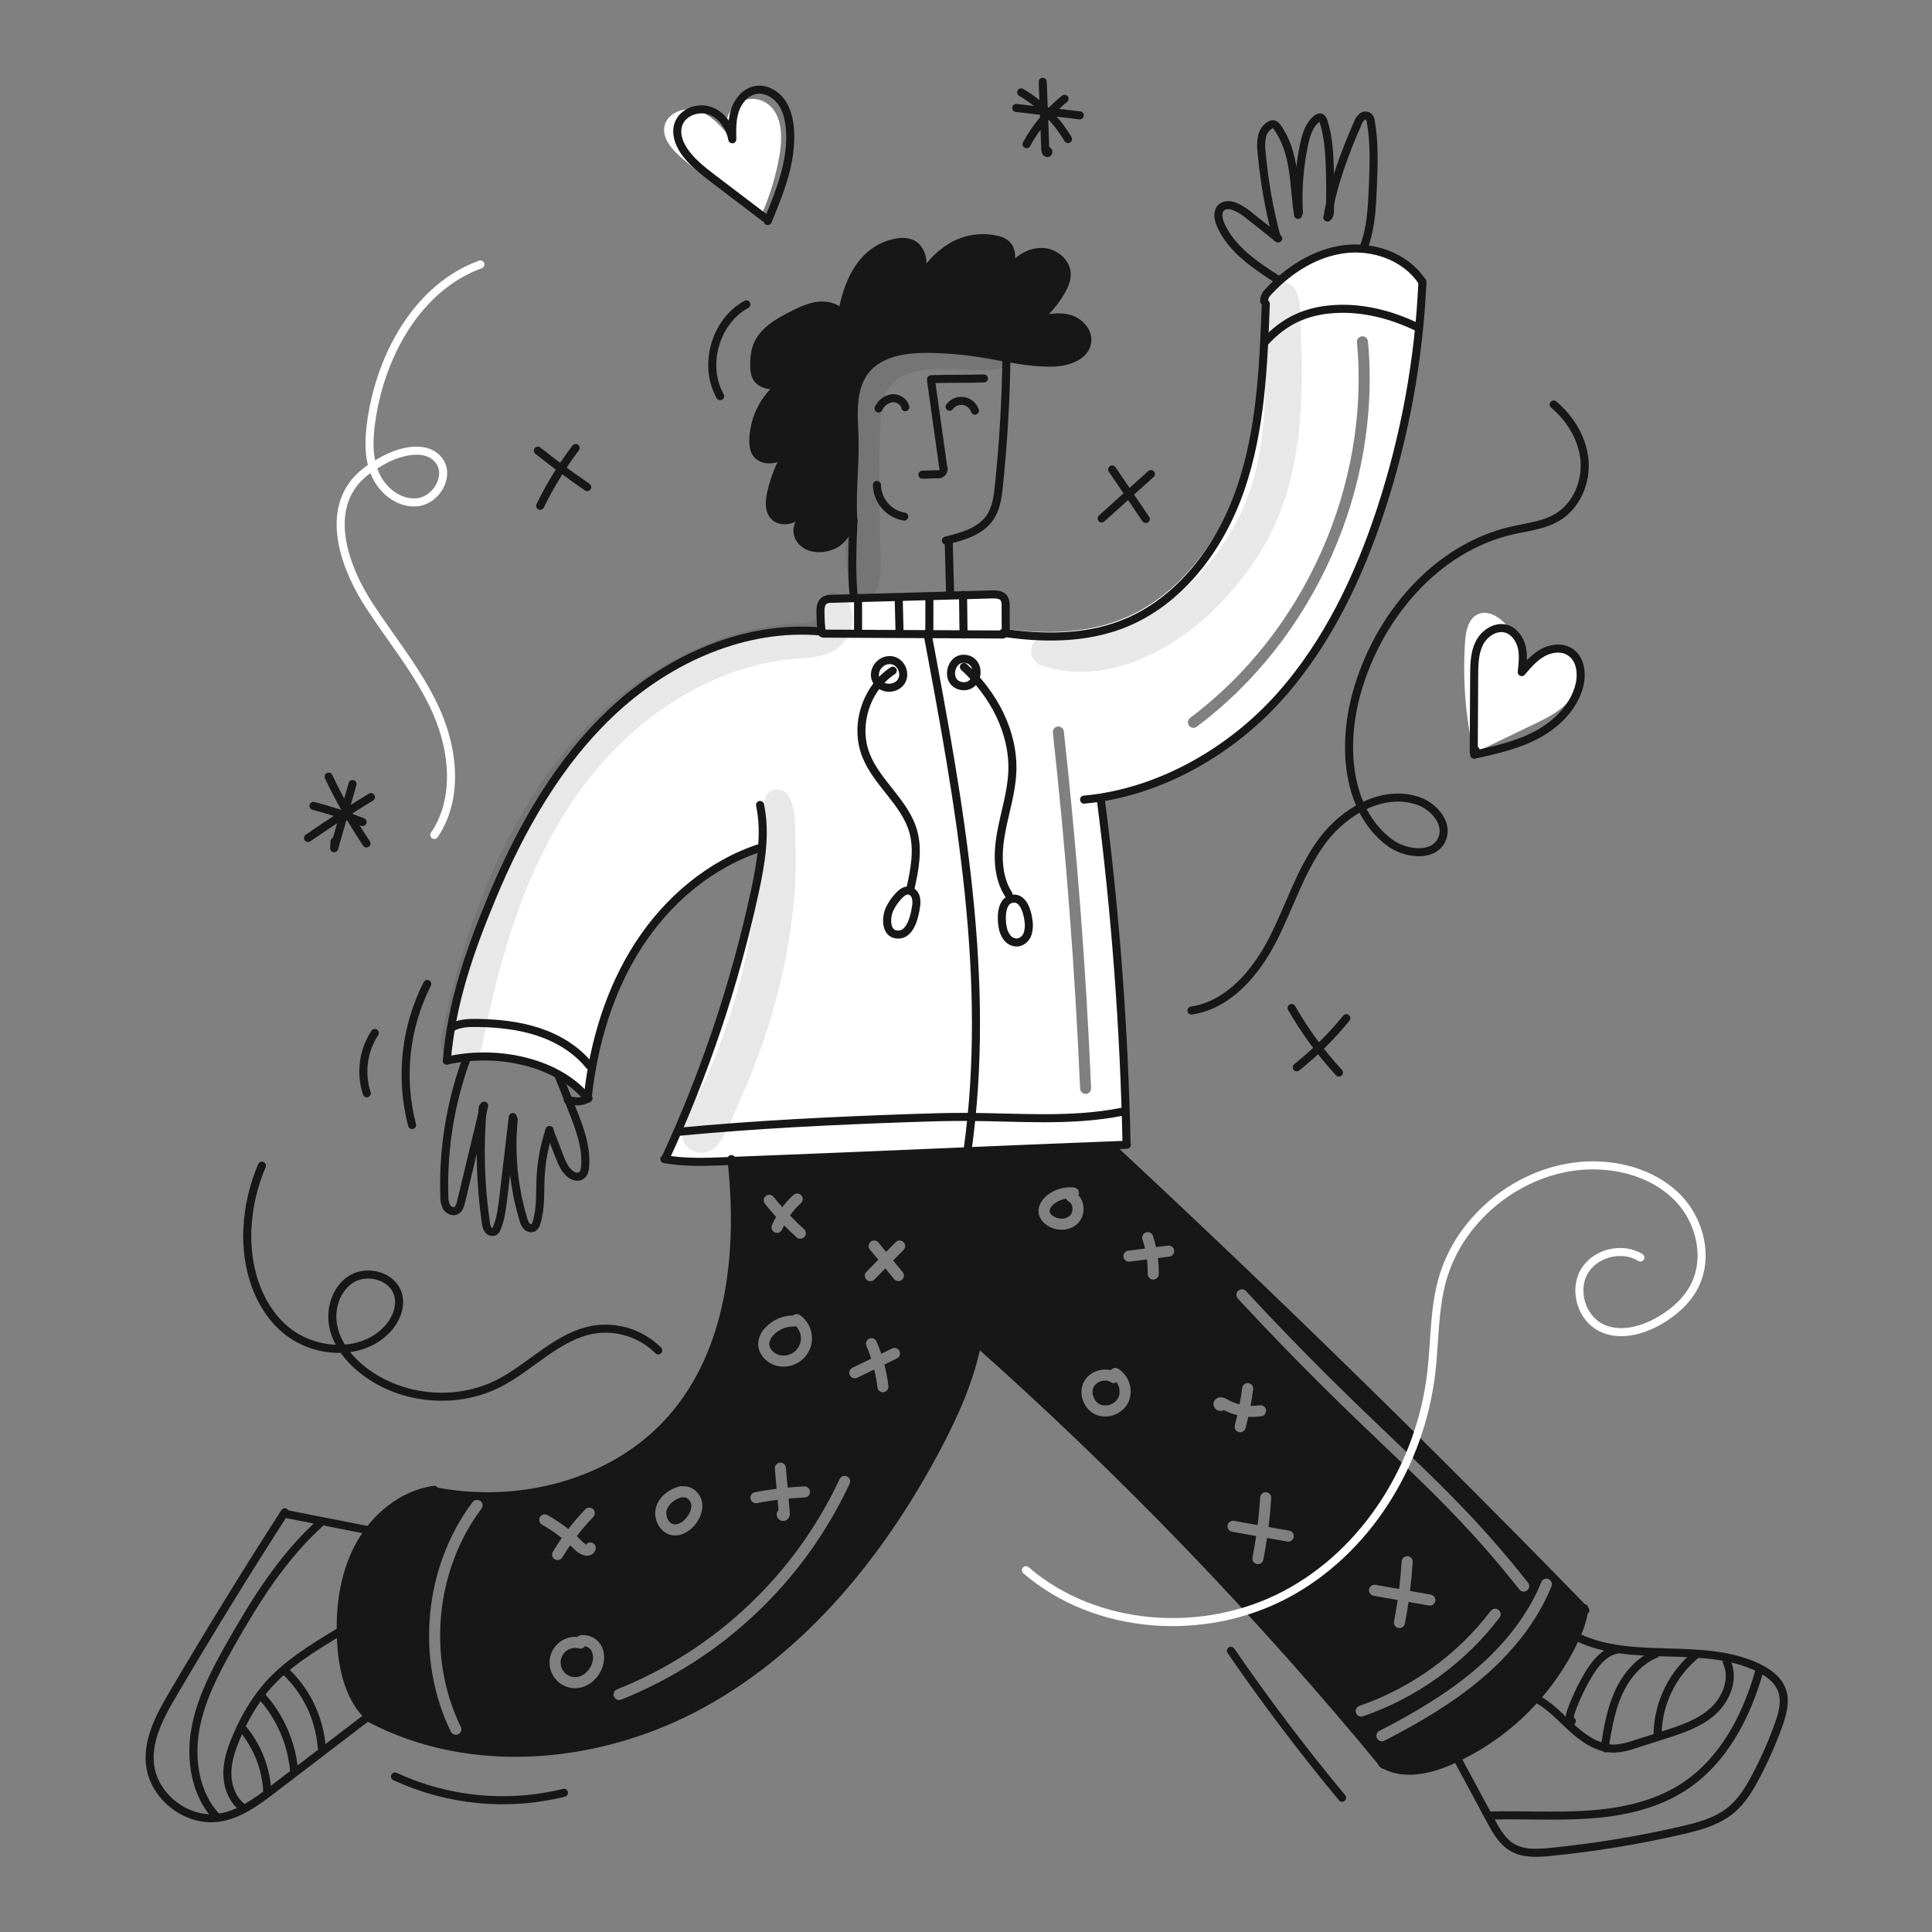
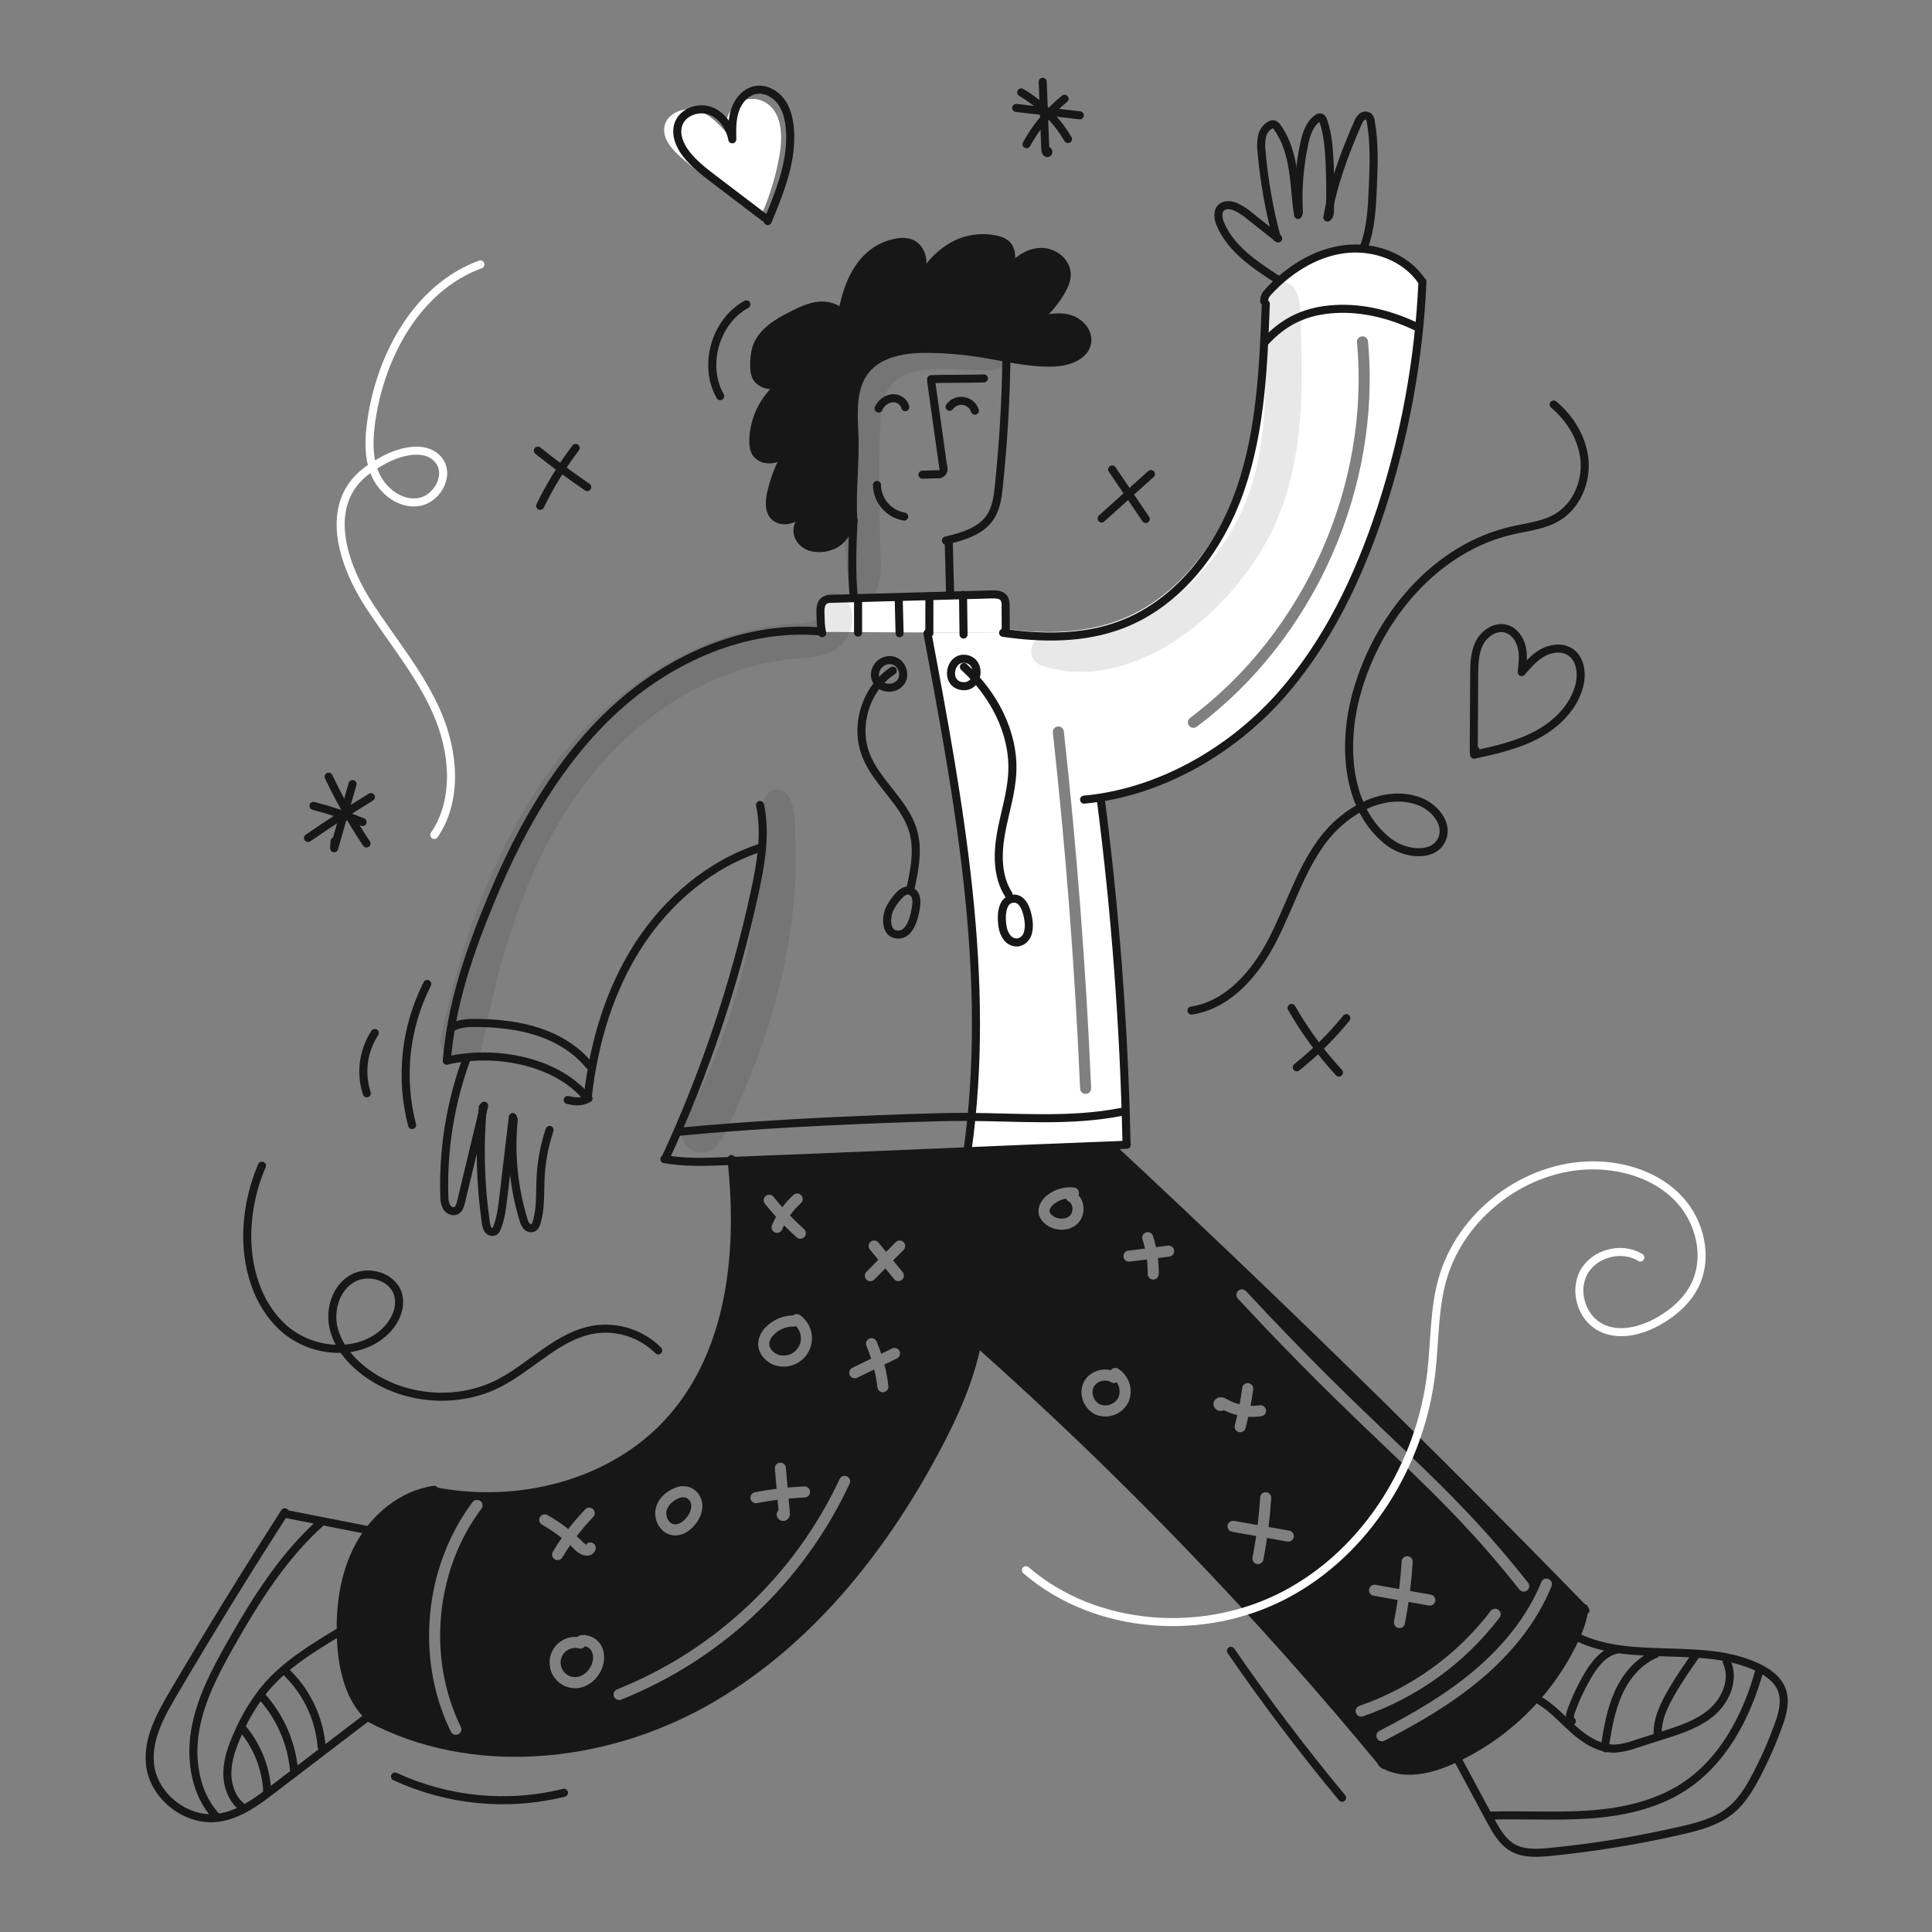
<svg xmlns="http://www.w3.org/2000/svg" width="960" height="960" viewBox="0 0 960 960" fill="none">
  <rect x="0" y="0" width="960" height="960" fill="#808080" stroke="none" />
  <path fill-rule="evenodd" clip-rule="evenodd" d="M478.812 314.357C485.349 314.375 491.904 314.411 498.442 314.448L499.76 313.185V312.507C518.676 315.052 538.343 314.924 556.16 308.167C585.129 297.18 605.436 269.841 615.489 240.524C623.327 217.671 625.817 193.5 627.099 169.292L627.319 169.31C637.019 158.836 649.183 153.526 663.429 152.72C677.676 151.896 691.94 155.687 704.758 161.967L705.18 162.004C702.165 192.614 695.828 222.804 686.28 252.042C675.201 285.919 659.527 318.842 635.78 345.413C612.634 371.269 581.211 390.752 546.858 395.166L546.932 395.752C554.29 452.697 558.58 509.995 559.785 567.4L559.822 568.536C558.462 568.584 557.107 568.637 555.752 568.69L555.743 568.69C554.528 568.738 553.314 568.785 552.095 568.829C528.29 569.745 504.49 570.654 480.695 571.557V571.4C492.835 485.885 476.886 399.161 460.955 314.269H461.797C464.019 314.281 466.237 314.292 468.455 314.302L468.472 314.302L468.48 314.302C471.923 314.319 475.364 314.335 478.812 314.357ZM525.587 361.002C527.095 360.836 528.452 361.924 528.618 363.432C535.111 422.389 539.632 481.476 542.181 540.692C542.246 542.208 541.07 543.489 539.555 543.554C538.039 543.619 536.758 542.444 536.693 540.928C534.149 481.835 529.638 422.87 523.158 364.033C522.992 362.525 524.079 361.168 525.587 361.002ZM679.734 169.608C679.594 168.098 678.256 166.987 676.745 167.128C675.235 167.268 674.125 168.606 674.265 170.117C680.847 240.903 648.308 314.14 591.366 356.7C590.151 357.609 589.903 359.33 590.811 360.545C591.719 361.76 593.44 362.008 594.655 361.1C653.128 317.395 686.493 242.298 679.734 169.608Z" fill="white" />
  <path d="M628.931 149.442C628.931 147.41 630.341 145.652 631.731 144.15C634.228 141.449 636.907 138.922 639.751 136.588C648.321 129.593 658.392 124.502 669.288 123.088C674.738 122.397 680.27 122.719 685.603 124.04C694.43 126.219 702.487 131.127 707.614 138.54L706.827 139.126C706.497 146.762 705.947 154.386 705.179 161.997L704.757 161.96C691.939 155.68 677.675 151.889 663.428 152.713C649.182 153.519 637.028 158.829 627.318 169.303L627.098 169.285C627.446 162.656 627.698 156.009 627.959 149.399L628.931 149.442Z" fill="white" />
  <path d="M499.761 312.507V313.185L498.443 314.448C491.905 314.412 485.35 314.375 478.813 314.357C478.721 307.893 478.63 301.392 478.538 294.91L492.858 294.525C495.058 294.452 497.637 294.58 498.9 296.393C499.557 297.581 499.838 298.941 499.706 300.293C499.724 304.358 499.742 308.429 499.761 312.507Z" fill="white" />
  <path d="M478.538 294.91C478.63 301.392 478.721 307.893 478.813 314.357C473.136 314.32 467.478 314.302 461.801 314.265V313.807C461.82 307.893 461.82 301.96 461.82 296.045L461.801 295.367L472.147 295.093C474.271 295.019 476.4 294.965 478.538 294.91Z" fill="white" />
  <path d="M461.8 313.807V314.265H460.958C456.307 314.247 451.658 314.21 447.004 314.192V313.807C446.876 308.094 446.73 302.399 446.583 296.686L446.565 295.786C451.637 295.639 456.71 295.511 461.8 295.364L461.819 296.042C461.82 301.96 461.82 307.893 461.8 313.807Z" fill="white" />
  <path d="M418.915 154.954C418.784 154.746 418.699 154.513 418.668 154.269C418.636 154.026 418.658 153.778 418.732 153.544C420.932 141.971 425.599 129.944 435.506 123.568C438.638 121.565 442.146 120.226 445.815 119.631C448.313 119.08 450.92 119.33 453.268 120.345C456.18 121.829 457.901 125.07 458.304 128.329C458.533 131.61 458.103 134.903 457.04 138.016L457.571 138.272C460.961 131.414 466.258 125.679 472.825 121.755C479.74 117.679 487.975 116.47 495.769 118.386C497.298 118.734 498.73 119.417 499.963 120.386C503.24 123.279 502.673 128.443 501.83 132.728L502.013 132.874C502.123 132.71 502.252 132.563 502.38 132.398C506.225 127.765 511.829 124.231 517.835 124.36C523.841 124.489 529.847 129.212 530.067 135.2C530.177 138.313 528.822 141.3 527.247 143.99C524.326 148.99 520.594 153.47 516.205 157.247L516.461 158.273C521.369 157.082 526.569 156.167 531.404 157.573C536.439 159.038 540.889 163.78 540.266 168.981C539.442 175.994 530.891 179.016 523.823 179.29C515.894 179.602 508.023 178.411 500.164 177.001C495.664 176.177 491.173 175.301 486.664 174.601C478.521 173.32 470.297 172.622 462.054 172.513C450.389 172.33 437.278 174.033 430.063 183.189C423.691 191.264 423.929 202.562 424.478 212.835C425.302 228.235 423.288 243.251 424.112 258.651C420.812 264.162 418.712 268.612 412.576 270.551C409.442 271.686 406.033 271.826 402.816 270.951C401.222 270.486 399.781 269.602 398.644 268.391C397.507 267.18 396.716 265.686 396.352 264.066C395.729 260.239 398.165 256.705 401.296 254.233L398.934 253.647C397.299 255.062 395.443 256.2 393.44 257.016C390.73 258.023 387.434 257.968 385.218 256.137C381.977 253.482 382.218 248.519 383.112 244.437C384.784 236.836 387.692 229.561 391.719 222.902C390.127 224.503 388.244 225.783 386.17 226.675C382.636 228.084 378.004 227.553 375.806 224.44C374.506 222.573 374.286 220.174 374.323 217.903C374.461 212.488 375.807 207.173 378.263 202.345C380.719 197.517 384.223 193.299 388.518 190C386.701 190.465 384.825 190.651 382.952 190.55C380.058 190.35 377.074 188.957 375.752 186.375C375.013 184.629 374.687 182.737 374.8 180.845C374.687 177.924 375.02 175.003 375.789 172.183C378.371 163.983 386.689 159.2 394.389 155.41C398.289 153.469 402.318 151.564 406.658 151.088C410.998 150.594 415.758 151.802 418.524 155.153L418.915 154.954Z" fill="#171717" />
  <path d="M447.005 313.807V314.192C440.139 314.155 433.253 314.118 426.387 314.1V297.327L426.368 296.356C433.089 296.156 439.823 295.967 446.568 295.789L446.586 296.689C446.731 302.4 446.877 308.094 447.005 313.807Z" fill="white" />
  <path d="M424.207 296.411C424.922 296.393 425.654 296.356 426.368 296.356L426.387 297.327V314.1C420.673 314.064 414.978 314.045 409.265 314.009L408.954 314.082H408.936C408.844 313.661 408.771 313.221 408.679 312.8C408.158 309.815 407.828 306.799 407.69 303.772C407.599 301.41 407.855 298.627 409.869 297.4C410.947 296.864 412.148 296.622 413.349 296.7C416.974 296.613 420.582 296.5 424.207 296.411Z" fill="white" />
-   <path d="M229.94 524.775C227.431 525.086 224.959 525.507 222.487 526.057C225.032 498.205 233.602 471.214 244.333 445.394C258.799 410.694 277.77 377.074 305.457 351.621C333.144 326.168 370.536 309.6 408 312.947L408.677 312.8C408.769 313.221 408.842 313.661 408.934 314.082H408.952L409.263 314.009C414.976 314.045 420.671 314.064 426.385 314.1C433.251 314.119 440.137 314.155 447.003 314.192C451.655 314.21 456.303 314.247 460.957 314.265C476.888 399.158 492.837 485.881 480.697 571.396V571.561C441.657 573.045 402.61 574.541 363.558 576.048L360.481 576.158C350.465 576.542 340.357 576.927 330.469 575.169C350.136 532.807 365.06 488.4 374.969 442.758C376.701 435.321 377.943 427.779 378.686 420.179H378.576C353.251 428.145 331.808 446.365 317.376 468.632C303.056 490.732 295.31 516.645 292.234 542.794C291.746 543.046 291.246 543.272 290.734 543.471C286.648 538.991 281.8 535.271 276.415 532.484C270.936 529.615 265.097 527.49 259.055 526.167C249.503 524.031 239.653 523.56 229.94 524.775V524.775Z" fill="white" />
  <path d="M408.555 314.613C407.674 310.683 407.846 308.636 407.676 304.613C407.576 302.254 407.828 299.462 409.848 298.241C410.929 297.713 412.127 297.472 413.329 297.541L492.829 295.36C495.029 295.3 497.616 295.419 498.877 297.226C499.533 298.415 499.816 299.774 499.69 301.126C499.709 305.423 499.727 309.721 499.743 314.019" stroke="#171717" stroke-width="4" stroke-linecap="round" stroke-linejoin="round" />
-   <path d="M409.243 314.847L498.43 315.281" stroke="#171717" stroke-width="4" stroke-linecap="round" stroke-linejoin="round" />
  <path d="M426.368 314.327V298.169" stroke="#171717" stroke-width="4" stroke-linecap="round" stroke-linejoin="round" />
  <path d="M446.994 314.642C446.853 308.936 446.712 303.231 446.57 297.526" stroke="#171717" stroke-width="4" stroke-linecap="round" stroke-linejoin="round" />
  <path d="M461.79 314.65C461.796 308.726 461.801 302.801 461.805 296.876" stroke="#171717" stroke-width="4" stroke-linecap="round" stroke-linejoin="round" />
  <path d="M478.785 315.294C478.699 308.724 478.613 302.154 478.527 295.585" stroke="#171717" stroke-width="4" stroke-linecap="round" stroke-linejoin="round" />
  <path d="M498.448 314.441C518.065 317.296 538.604 317.448 557.14 310.42C586.117 299.434 606.424 272.079 616.479 242.766C626.534 213.453 627.799 181.966 628.969 150.997" stroke="#171717" stroke-width="4" stroke-linecap="round" stroke-linejoin="round" />
  <path d="M538.673 397.337C576.589 393.891 611.991 372.811 635.752 346.246C659.513 319.681 675.186 286.759 686.261 252.883C698.196 216.349 705.108 178.362 706.807 139.966" stroke="#171717" stroke-width="4" stroke-linecap="round" stroke-linejoin="round" />
  <path d="M628.186 149.7C628.096 147.607 628.886 146.425 630.308 144.889C640.268 134.148 653.346 125.719 667.872 123.833C682.398 121.947 698.299 127.522 706.477 139.676" stroke="#171717" stroke-width="4" stroke-linecap="round" stroke-linejoin="round" />
  <path d="M628.724 169.735C638.431 159.272 649.164 154.37 663.412 153.551C677.66 152.732 691.921 156.522 704.739 162.799" stroke="#171717" stroke-width="4" stroke-linecap="round" stroke-linejoin="round" />
  <path d="M407.974 313.785C370.516 310.431 333.133 327.014 305.446 352.467C277.759 377.92 258.786 411.525 244.324 446.242C233.357 472.567 224.351 498.568 222.011 526.991" stroke="#171717" stroke-width="4" stroke-linecap="round" stroke-linejoin="round" />
  <path d="M222.011 526.991C234.201 524.272 246.842 524.276 259.031 527.005C271.531 529.814 283.683 535.755 291.851 545.621" stroke="#171717" stroke-width="4" stroke-linecap="round" stroke-linejoin="round" />
  <path d="M292.141 544.271C295.168 517.899 302.93 491.759 317.361 469.48C331.792 447.201 353.23 428.987 378.551 421.016" stroke="#171717" stroke-width="4" stroke-linecap="round" stroke-linejoin="round" />
  <path d="M377.659 399.989C380.679 414.351 378.068 429.251 374.959 443.594C365.052 489.241 350.124 533.652 330.449 576.016" stroke="#171717" stroke-width="4" stroke-linecap="round" stroke-linejoin="round" />
  <path d="M330.139 575.945C340.113 577.76 350.339 577.379 360.47 576.992C427.405 574.434 492.96 571.38 559.895 568.822" stroke="#171717" stroke-width="4" stroke-linecap="round" stroke-linejoin="round" />
  <path d="M559.763 568.245C558.56 510.837 554.268 453.535 546.906 396.588" stroke="#171717" stroke-width="4" stroke-linecap="round" stroke-linejoin="round" />
  <path d="M460.842 314.67C476.811 399.701 492.836 486.57 480.679 572.231" stroke="#171717" stroke-width="4" stroke-linecap="round" stroke-linejoin="round" />
  <path d="M363.44 575.93C368.494 621.099 363.666 670.77 333.666 704.915C304.917 737.638 256.847 749.559 214.221 740.599" stroke="#171717" stroke-width="4" stroke-linecap="round" stroke-linejoin="round" />
  <path d="M215.752 740.266C199.717 742.538 185.952 754.1 178.329 768.391C170.706 782.682 168.629 799.385 169.482 815.559C170.222 829.628 173.657 844.633 184.21 853.966" stroke="#171717" stroke-width="4" stroke-linecap="round" stroke-linejoin="round" />
  <path d="M183.346 853.572C234.287 880.727 298.777 874.345 349.302 846.425C399.827 818.505 437.652 771.584 464.828 720.654C473.977 703.511 482.138 685.582 485.767 666.492" stroke="#171717" stroke-width="4" stroke-linecap="round" stroke-linejoin="round" />
  <path d="M485.692 667.2C558.355 731.788 625.887 801.925 687.68 876.978" stroke="#171717" stroke-width="4" stroke-linecap="round" stroke-linejoin="round" />
  <path d="M552.075 569.765C632.535 644.61 711.098 721.427 787.764 800.214" stroke="#171717" stroke-width="4" stroke-linecap="round" stroke-linejoin="round" />
  <path d="M686.708 876.2C696.724 882.6 709.996 879.619 720.877 874.834C747.961 862.802 769.815 841.429 782.446 814.619C784.746 809.693 786.733 804.527 787.209 799.112" stroke="#171717" stroke-width="4" stroke-linecap="round" stroke-linejoin="round" />
  <path d="M183.872 760.52L141.753 752.227" stroke="#171717" stroke-width="4" stroke-linecap="round" stroke-linejoin="round" />
  <path d="M141.5 751.443C122.45 781.053 103.993 811.033 86.127 841.383C79.749 852.219 73.228 864.065 74.519 876.572C76.174 892.54 92.558 905.411 108.464 903.234C118.71 901.834 127.43 895.334 135.646 889.058L182.216 853.474" stroke="#171717" stroke-width="4" stroke-linecap="round" stroke-linejoin="round" />
  <path d="M723.992 873.569C729.508 883.827 735.023 894.084 740.537 904.341C743.375 909.622 746.475 915.176 751.694 918.128C757.206 921.247 763.959 920.828 770.262 920.212C792.216 918.053 814.007 914.484 835.502 909.525C844.202 907.525 853.149 905.136 860.047 899.476C865.547 894.96 869.313 888.698 872.625 882.395C876.852 874.354 880.527 866.035 883.625 857.495C885.696 851.788 887.506 845.45 885.391 839.757C883.391 834.366 878.267 830.768 873.052 828.342C845.601 815.578 811.463 826.675 784.126 813.668" stroke="#171717" stroke-width="4" stroke-linecap="round" stroke-linejoin="round" />
  <path d="M159.836 868.086C158.687 853.419 152.002 839.738 141.136 829.819" stroke="#171717" stroke-width="4" stroke-linecap="round" stroke-linejoin="round" />
  <path d="M146.073 879.284C144.748 865.706 139.099 852.912 129.959 842.784" stroke="#171717" stroke-width="4" stroke-linecap="round" stroke-linejoin="round" />
  <path d="M132.808 890.47C132.289 878.949 128.014 867.916 120.636 859.053" stroke="#171717" stroke-width="4" stroke-linecap="round" stroke-linejoin="round" />
-   <path d="M842.858 822.1C837.032 826.852 832.3 832.805 828.985 839.553C825.67 846.301 823.85 853.685 823.649 861.2" stroke="#171717" stroke-width="4" stroke-linecap="round" stroke-linejoin="round" />
+   <path d="M842.858 822.1C825.67 846.301 823.85 853.685 823.649 861.2" stroke="#171717" stroke-width="4" stroke-linecap="round" stroke-linejoin="round" />
  <path d="M822.572 821.914C814.184 825.376 807.972 832.884 804.23 841.15C800.488 849.416 798.917 858.478 797.506 867.442C797.436 867.879 797.406 868.414 797.766 868.672C798.126 868.93 798.716 868.288 798.317 868.097" stroke="#171717" stroke-width="4" stroke-linecap="round" stroke-linejoin="round" />
  <path d="M803.457 819.685C797.101 820.868 792.629 826.517 789.306 832.064C785.807 837.904 782.892 844.075 780.606 850.487C780.034 852.093 779.644 854.215 781.019 855.221" stroke="#171717" stroke-width="4" stroke-linecap="round" stroke-linejoin="round" />
  <path d="M472.09 294.611C471.865 285.999 471.64 277.388 471.413 268.777" stroke="#171717" stroke-width="4" stroke-linecap="round" stroke-linejoin="round" />
  <path d="M470.018 268.607C478.241 266.602 487.218 264.095 491.966 257.091C495.077 252.506 495.797 246.756 496.366 241.242C498.531 220.284 499.772 199.257 500.089 178.162" stroke="#171717" stroke-width="4" stroke-linecap="round" stroke-linejoin="round" />
  <path d="M458.355 235.877C460.763 235.803 463.172 235.729 465.581 235.655C466.073 235.773 466.589 235.75 467.068 235.588C467.547 235.426 467.971 235.132 468.291 234.74C468.61 234.347 468.813 233.873 468.874 233.371C468.936 232.868 468.855 232.359 468.639 231.901C466.646 217.682 464.654 203.463 462.664 189.244" stroke="#171717" stroke-width="4" stroke-linecap="round" stroke-linejoin="round" />
  <path d="M462.68 188.4C471.732 188.089 479.856 188.354 488.91 188.043" stroke="#171717" stroke-width="4" stroke-linecap="round" stroke-linejoin="round" />
  <path d="M449.818 202.326C449.227 199.473 446.092 197.578 443.195 197.889C441.751 198.117 440.387 198.704 439.228 199.595C438.069 200.486 437.152 201.652 436.56 202.989" stroke="#171717" stroke-width="4" stroke-linecap="round" stroke-linejoin="round" />
  <path d="M471.854 202.139C472.623 201.073 473.671 200.24 474.884 199.731C476.096 199.223 477.426 199.06 478.725 199.259C480.025 199.458 481.244 200.012 482.249 200.86C483.254 201.708 484.005 202.816 484.42 204.064" stroke="#171717" stroke-width="4" stroke-linecap="round" stroke-linejoin="round" />
  <path d="M449.282 256.693C445.548 256.059 442.153 254.141 439.683 251.271C437.213 248.4 435.822 244.758 435.751 240.971" stroke="#171717" stroke-width="4" stroke-linecap="round" stroke-linejoin="round" />
  <path d="M424.127 295.259C423.052 285.62 423.561 268.338 424.12 258.659" stroke="#171717" stroke-width="4" stroke-linecap="round" stroke-linejoin="round" />
  <path d="M403.3 253.687C399.293 256.1 395.6 260.293 396.35 264.91C396.883 268.178 399.65 270.79 402.807 271.793C406.026 272.666 409.436 272.529 412.575 271.399C418.694 269.457 420.82 264.161 424.124 258.656" stroke="#171717" stroke-width="4" stroke-linecap="round" stroke-linejoin="round" />
  <path d="M423.957 258.008C423.133 242.601 425.293 229.076 424.468 213.668C423.918 203.396 423.668 192.11 430.043 184.035C437.269 174.879 450.371 173.178 462.034 173.348C470.275 173.469 478.497 174.167 486.641 175.437C499.005 177.366 511.307 180.62 523.81 180.137C530.865 179.86 539.415 176.837 540.25 169.823C540.871 164.623 536.421 159.877 531.389 158.414C526.357 156.951 520.968 157.987 515.889 159.254" stroke="#171717" stroke-width="4" stroke-linecap="round" stroke-linejoin="round" />
  <path d="M516.177 158.074C520.578 154.307 524.314 149.827 527.23 144.821C528.796 142.129 530.149 139.155 530.039 136.042C529.827 130.042 523.817 125.326 517.811 125.192C511.805 125.058 506.198 128.607 502.361 133.231C502.078 133.572 501.803 133.92 501.526 134.268" stroke="#171717" stroke-width="4" stroke-linecap="round" stroke-linejoin="round" />
  <path d="M501.8 133.568C502.644 129.283 503.212 124.114 499.934 121.228C498.709 120.251 497.276 119.569 495.746 119.234C487.951 117.312 479.714 118.52 472.8 122.6C465.949 126.709 460.478 132.767 457.086 140L458.359 138.857" stroke="#171717" stroke-width="4" stroke-linecap="round" stroke-linejoin="round" />
  <path d="M457.027 138.849C458.094 135.74 458.52 132.448 458.282 129.17C457.882 125.917 456.17 122.67 453.25 121.184C450.906 120.17 448.302 119.918 445.806 120.464C442.132 121.061 438.62 122.406 435.487 124.416C425.581 130.785 420.908 142.816 418.712 154.385C418.602 154.96 418.593 155.721 419.137 155.939C419.681 156.157 419.807 154.879 419.316 155.198" stroke="#171717" stroke-width="4" stroke-linecap="round" stroke-linejoin="round" />
  <path d="M418.518 156C415.746 152.633 410.983 151.439 406.649 151.921C402.315 152.403 398.282 154.312 394.371 156.24C386.661 160.04 378.35 164.821 375.771 173.021C375.002 175.841 374.671 178.763 374.79 181.684C374.668 183.575 374.991 185.468 375.733 187.211C377.057 189.791 380.033 191.184 382.924 191.399C385.829 191.445 388.72 190.997 391.475 190.073" stroke="#171717" stroke-width="4" stroke-linecap="round" stroke-linejoin="round" />
  <path d="M390.456 189.453C385.614 192.686 381.62 197.036 378.81 202.134C376 207.233 374.456 212.933 374.308 218.753C374.272 221.022 374.495 223.419 375.797 225.278C377.985 228.402 382.615 228.933 386.156 227.515C389.697 226.097 392.4 223.203 394.982 220.396" stroke="#171717" stroke-width="4" stroke-linecap="round" stroke-linejoin="round" />
  <path d="M394.312 219.774C388.92 227.448 385.109 236.118 383.1 245.28C382.208 249.363 381.968 254.331 385.2 256.988C387.429 258.821 390.714 258.878 393.419 257.873C396.066 256.708 398.489 255.092 400.582 253.097" stroke="#171717" stroke-width="4" stroke-linecap="round" stroke-linejoin="round" />
  <path d="M282.1 546.577C286.227 547.492 288.7 547.729 292.44 545.769" stroke="#171717" stroke-width="4" stroke-linecap="round" stroke-linejoin="round" />
  <path d="M168.083 811.194C154.883 819.176 141.422 827.378 131.557 839.238C126.06 846.091 121.529 853.666 118.091 861.752C115.415 867.76 113.091 874.089 112.969 880.664C112.847 887.239 115.245 894.155 120.502 898.106" stroke="#171717" stroke-width="4" stroke-linecap="round" stroke-linejoin="round" />
  <path d="M764.644 844.728C771.311 848.557 776.436 854.515 782.197 859.608C787.958 864.701 795.019 869.159 802.703 868.863C806.035 868.581 809.314 867.85 812.452 866.691L826.742 862.124C835.414 859.352 844.372 856.424 851.135 850.324C857.898 844.224 861.864 834.03 858.02 825.775" stroke="#171717" stroke-width="4" stroke-linecap="round" stroke-linejoin="round" />
  <path d="M740.145 902.162C756.572 901.672 773.045 902.762 789.438 901.635C805.83 900.508 822.477 896.98 836.301 888.09C856.246 875.263 868.04 852.719 874.301 829.844" stroke="#171717" stroke-width="4" stroke-linecap="round" stroke-linejoin="round" />
  <path d="M159.486 756.448C140.674 773.293 127.027 795.06 114.593 817.037C107.01 830.437 99.673 844.343 97.031 859.516C94.389 874.689 97.115 891.545 107.611 902.816" stroke="#171717" stroke-width="4" stroke-linecap="round" stroke-linejoin="round" />
  <path d="M224.446 510.571C228.257 508.371 232.877 508.227 237.275 508.298C247.492 508.465 257.788 509.514 267.49 512.719C277.192 515.924 286.318 521.402 292.747 529.344" stroke="#171717" stroke-width="4" stroke-linecap="round" stroke-linejoin="round" />
  <path d="M336.87 562.411C376.211 558.673 414.27 556.875 453.762 555.511C462.616 555.203 471.475 554.956 480.334 554.985C506.034 555.073 532.034 557.477 557.239 552.485" stroke="#171717" stroke-width="4" stroke-linecap="round" stroke-linejoin="round" />
  <path d="M569.336 257.9L552.628 233.276" stroke="#171717" stroke-width="4" stroke-linecap="round" stroke-linejoin="round" />
  <path d="M571.879 235.549C563.722 242.905 555.564 250.26 547.404 257.616" stroke="#171717" stroke-width="4" stroke-linecap="round" stroke-linejoin="round" />
  <path d="M291.778 242.029C283.386 236.296 275.212 230.26 267.255 223.921" stroke="#171717" stroke-width="4" stroke-linecap="round" stroke-linejoin="round" />
  <path d="M286.047 222.575C279.252 231.572 273.347 241.207 268.416 251.346" stroke="#171717" stroke-width="4" stroke-linecap="round" stroke-linejoin="round" />
  <path d="M644.351 530.336C653.42 523.105 661.684 514.917 669 505.914" stroke="#171717" stroke-width="4" stroke-linecap="round" stroke-linejoin="round" />
  <path d="M665.32 532.96C656.29 523.179 648.396 512.407 641.79 500.849" stroke="#171717" stroke-width="4" stroke-linecap="round" stroke-linejoin="round" />
  <path d="M510.082 71.655C514.837 62.962 521.26 55.291 528.982 49.082" stroke="#171717" stroke-width="4" stroke-linecap="round" stroke-linejoin="round" />
  <path d="M530.682 69.1C525.015 59.522 517.009 51.54 507.415 45.9" stroke="#171717" stroke-width="4" stroke-linecap="round" stroke-linejoin="round" />
  <path d="M518.122 40.648C518.549 51.816 518.975 62.987 519.4 74.16C519.43 74.943 519.637 75.941 520.409 76.071C521.181 76.201 520.982 74.493 520.431 75.05" stroke="#171717" stroke-width="4" stroke-linecap="round" stroke-linejoin="round" />
  <path d="M504.943 53.629L535.088 57.143C535.569 57.2 536.053 57.255 536.534 57.311" stroke="#171717" stroke-width="4" stroke-linecap="round" stroke-linejoin="round" />
  <path d="M182.1 419.113C175.025 408.523 168.739 397.426 163.294 385.913" stroke="#171717" stroke-width="4" stroke-linecap="round" stroke-linejoin="round" />
  <path d="M153.053 416.391C163.289 409.335 173.71 402.558 184.318 396.059" stroke="#171717" stroke-width="4" stroke-linecap="round" stroke-linejoin="round" />
  <path d="M175.179 389.592C172.132 400.226 169.085 410.86 166.038 421.492L166.23 418.044" stroke="#171717" stroke-width="4" stroke-linecap="round" stroke-linejoin="round" />
  <path d="M180.154 408.465C172.202 405.283 164.059 402.6 155.772 400.43" stroke="#171717" stroke-width="4" stroke-linecap="round" stroke-linejoin="round" />
  <path d="M378.577 106.243C382.782 96.695 385.764 86.653 387.452 76.357C388.972 67.082 388.432 55.616 380.307 50.889C377.957 49.521 375.234 48.93 372.528 49.202C369.822 49.473 367.27 50.592 365.238 52.399C363.206 54.207 361.796 56.61 361.211 59.266C360.626 61.922 360.895 64.695 361.979 67.189C357.647 62.012 352.801 56.724 346.315 54.851C339.829 52.978 331.445 56.151 330.172 62.778C329.027 68.74 333.772 74.094 338.311 78.123C350.285 88.743 363.511 97.861 377.696 105.273" fill="white" />
-   <path d="M733.979 373.461L762.313 359.817C769.068 356.565 776.101 353.086 780.527 347.034C784.953 340.982 785.713 331.534 780.127 326.534C776.551 323.327 771.147 322.688 766.563 324.124C761.979 325.56 758.146 328.812 755.13 332.551C755.612 328.377 755.176 324.149 753.854 320.162C752.531 316.174 750.353 312.524 747.473 309.466C744.111 305.946 738.933 303.223 734.473 305.166C729.606 307.286 728.363 313.518 727.998 318.814C726.721 337.372 728.159 356.017 732.265 374.16" fill="white" />
  <path d="M238.691 131.4C207.739 142.722 189.457 175.871 184.6 208.469C183.253 217.521 182.784 227.096 186.389 235.507C189.994 243.918 198.689 250.733 207.763 249.517C216.837 248.301 223.606 236.735 218.385 229.217C212.613 220.911 199.674 223.74 190.779 228.551C185.472 231.42 180.288 234.758 176.439 239.402C162.372 256.379 171.359 282.154 183.346 300.658C194.836 318.395 208.704 334.802 217.146 354.177C225.588 373.552 227.704 397.415 215.798 414.877" stroke="white" stroke-width="4" stroke-linecap="round" stroke-linejoin="round" />
  <path d="M772.025 201.006C780.359 208.038 786.479 218.076 787.348 228.946C788.217 239.816 783.265 251.323 773.935 256.966C767.235 261.02 759.143 261.815 751.507 263.553C713.199 272.273 684.441 306.834 674.022 344.713C666.94 370.456 668.975 402.113 690.13 418.396C698.281 424.669 712.83 426.24 716.64 416.685C719.718 408.962 712.478 400.641 704.611 397.949C687.171 391.983 667.935 403.093 656.977 417.916C646.019 432.739 640.705 450.882 632.242 467.256C623.779 483.63 610.273 499.404 592.042 502.135" stroke="#171717" stroke-width="4" stroke-linecap="round" stroke-linejoin="round" />
  <path d="M130.149 579.219C125.893 589.129 123.448 599.723 122.931 610.497C122.059 628.845 127.571 648.38 141.46 660.397C155.349 672.414 178.482 674.231 191.59 661.364C196.45 656.594 199.731 649.439 197.7 642.939C194.961 634.169 182.861 630.721 174.934 635.365C167.007 640.009 163.727 650.45 165.666 659.43C167.605 668.41 173.875 675.95 181.2 681.5C199.9 695.658 226.776 698.063 247.689 687.447C264.164 679.084 277.389 663.357 295.656 660.586C301.343 659.773 307.141 660.291 312.593 662.1C318.045 663.909 323.002 666.959 327.074 671.011" stroke="#171717" stroke-width="4" stroke-linecap="round" stroke-linejoin="round" />
  <path d="M381.483 109.838C387.595 95.138 393.827 79.725 392.483 63.863C392.075 59.051 390.892 54.147 387.983 50.294C385.074 46.441 380.148 43.85 375.4 44.733C370.551 45.633 366.887 49.908 365.282 54.572C363.677 59.236 363.766 64.286 363.869 69.217C362.732 63.041 358.732 57.128 352.812 55.028C346.892 52.928 339.289 55.678 337.158 61.585C335.295 66.745 337.795 72.503 341.205 76.8C345.081 81.686 350.105 85.513 355.066 89.287L380 108.239" stroke="#171717" stroke-width="4" stroke-linecap="round" stroke-linejoin="round" />
  <path d="M732.489 375.025C743.227 372.65 754.122 370.218 763.811 365.014C773.5 359.81 781.998 351.384 784.744 340.734C786.288 334.748 785.413 327.36 780.238 323.976C776.238 321.361 770.789 321.994 766.607 324.302C762.425 326.61 759.233 330.326 756.134 333.963C756.622 329.826 757.103 325.585 756.134 321.533C755.165 317.481 752.434 313.587 748.434 312.428C743.179 310.907 737.555 314.666 735.09 319.552C732.625 324.438 732.541 330.136 732.51 335.607C732.437 348.34 732.365 361.074 732.292 373.807C732.84 374.178 733.651 373.323 733.25 372.796" stroke="#171717" stroke-width="4" stroke-linecap="round" stroke-linejoin="round" />
-   <path d="M277.6 534.552C279.771 539.979 281.942 545.406 284.113 550.832C287.813 560.091 291.59 569.776 290.734 579.712C290.592 581.376 290.202 583.224 288.815 584.158C287.197 585.249 284.943 584.568 283.397 583.376C280.59 581.211 279.189 577.736 277.911 574.431C276.263 570.169 274.614 565.907 272.965 561.647" stroke="#171717" stroke-width="4" stroke-linecap="round" stroke-linejoin="round" />
  <path d="M231.584 526.711C223.726 548.386 220.061 571.357 220.784 594.401C220.699 596.238 221.081 598.066 221.894 599.715C222.833 601.286 224.879 602.354 226.542 601.592C228.096 600.88 228.666 599.001 229.067 597.338C232.908 581.363 236.745 565.388 240.579 549.411" stroke="#171717" stroke-width="4" stroke-linecap="round" stroke-linejoin="round" />
  <path d="M239.868 550.3C238.149 569.395 238.672 588.626 241.427 607.6C241.505 608.813 241.887 609.988 242.538 611.015C242.878 611.516 243.387 611.879 243.972 612.038C244.557 612.197 245.18 612.141 245.728 611.881C246.3 611.439 246.722 610.831 246.935 610.14C248.865 605.392 249.484 600.228 250.084 595.14C251.66 581.784 253.236 568.427 254.812 555.071" stroke="#171717" stroke-width="4" stroke-linecap="round" stroke-linejoin="round" />
  <path d="M255.274 556.394C253.586 573.083 255.223 589.941 260.09 605.994C260.365 607.2 260.915 608.326 261.698 609.284C262.1 609.753 262.643 610.08 263.247 610.214C263.85 610.348 264.48 610.283 265.043 610.028C265.824 609.45 266.365 608.605 266.563 607.653C268.824 600.506 268.246 592.822 268.599 585.335C268.986 577.211 270.496 569.18 273.087 561.471" stroke="#171717" stroke-width="4" stroke-linecap="round" stroke-linejoin="round" />
  <path d="M635.547 138.811C635.205 139.085 634.703 138.849 634.335 138.611C623.335 131.47 611.759 123.662 606.514 111.642C605.28 108.815 604.637 105.042 606.977 103.035C608.724 101.535 611.383 101.774 613.535 102.594C616.373 103.848 619.004 105.527 621.335 107.575L635.115 118.49" stroke="#171717" stroke-width="4" stroke-linecap="round" stroke-linejoin="round" />
  <path d="M634.375 118.031C630.634 104.089 628.122 89.846 626.866 75.465C626.526 72.962 626.587 70.421 627.045 67.937C627.284 66.696 627.793 65.522 628.536 64.499C629.279 63.475 630.238 62.628 631.345 62.017C631.764 61.785 632.24 61.678 632.718 61.706C633.115 61.808 633.488 61.989 633.813 62.239C634.139 62.488 634.41 62.801 634.612 63.158C639.078 69.267 641.231 76.775 642.403 84.249C643.575 91.723 643.846 99.32 645 106.8" stroke="#171717" stroke-width="4" stroke-linecap="round" stroke-linejoin="round" />
  <path d="M645.406 105.712C644.771 94.313 645.645 82.881 648.006 71.712C649.024 66.896 650.567 61.757 654.543 58.855C654.903 58.542 655.355 58.355 655.832 58.32C656.804 58.341 657.355 59.42 657.658 60.346C659.833 67.002 660.388 74.07 660.694 81.067C661.04 88.98 661.087 96.897 660.837 104.819C660.798 106.011 660.637 107.406 659.613 108.019" stroke="#171717" stroke-width="4" stroke-linecap="round" stroke-linejoin="round" />
  <path d="M659.608 108.012C662.258 91.812 668.079 76.269 674.661 61.23C675.074 60.054 675.762 58.993 676.666 58.135C677.13 57.72 677.72 57.473 678.341 57.436C678.963 57.398 679.578 57.572 680.088 57.928C680.688 58.583 681.05 59.42 681.115 60.305C683.071 71.184 682.606 82.332 682.135 93.376C681.714 103.259 681.253 113.337 677.748 122.587" stroke="#171717" stroke-width="4" stroke-linecap="round" stroke-linejoin="round" />
  <path d="M196.27 882.734C222.523 894.895 252.135 897.752 280.229 890.834" stroke="#171717" stroke-width="4" stroke-linecap="round" stroke-linejoin="round" />
  <path d="M666.88 893.309C647.376 869.819 628.963 845.476 611.641 820.282" stroke="#171717" stroke-width="4" stroke-linecap="round" stroke-linejoin="round" />
  <path d="M357.846 196.849C349.196 181.526 355.433 159.679 370.868 151.23" stroke="#171717" stroke-width="4" stroke-linecap="round" stroke-linejoin="round" />
  <path d="M204.763 559.014C198.638 535.51 201.321 510.577 212.306 488.914" stroke="#171717" stroke-width="4" stroke-linecap="round" stroke-linejoin="round" />
  <path d="M182.262 543.264C180.641 538.284 180.157 533.004 180.845 527.812C181.534 522.62 183.378 517.649 186.241 513.264" stroke="#171717" stroke-width="4" stroke-linecap="round" stroke-linejoin="round" />
  <path fill-rule="evenodd" clip-rule="evenodd" d="M183.447 759.585C191.083 749.532 201.941 741.877 214.228 739.662L214.247 739.753C256.876 748.726 304.947 736.805 333.693 704.082C363.486 670.169 368.449 620.947 363.56 576.048C402.618 574.546 441.664 573.05 480.699 571.561C504.504 570.646 528.304 569.736 552.099 568.833V568.924C632.338 643.562 710.698 720.172 787.18 798.753C786.547 803.474 785.175 808.065 783.115 812.359C782.964 812.719 782.801 813.068 782.635 813.422L782.634 813.424C782.581 813.538 782.527 813.653 782.474 813.769C770.327 839.537 749.654 860.319 723.95 872.6C722.943 873.076 721.917 873.534 720.892 873.991C710.253 878.661 697.325 881.627 687.382 875.749C625.675 800.843 558.251 730.837 485.716 666.36L485.643 666.342C481.962 685.185 473.887 702.874 464.843 719.812C437.669 770.736 399.855 817.669 349.315 845.594C299.068 873.355 235.015 879.819 184.2 853.175L184.236 853.12L184.214 853.101L184.213 853.1C183.892 852.813 183.57 852.527 183.266 852.22C173.451 842.863 170.228 828.342 169.495 814.72C168.653 798.551 170.722 781.832 178.34 767.549C179.83 764.764 181.537 762.101 183.447 759.585ZM615.233 641.394C616.344 640.362 618.082 640.427 619.114 641.538C650.078 674.882 672.788 696.555 692.246 715.124L692.268 715.146L692.378 715.251L692.5 715.367C694.774 717.537 697.004 719.665 699.197 721.765C720.236 741.905 737.954 759.458 759.275 786.426C760.216 787.616 760.014 789.343 758.824 790.284C757.634 791.224 755.907 791.022 754.966 789.832C733.879 763.16 716.374 745.813 695.398 725.733C693.127 723.558 690.815 721.352 688.453 719.098L688.453 719.098L688.452 719.097C668.986 700.52 646.169 678.745 615.089 645.276C614.057 644.164 614.121 642.427 615.233 641.394ZM555.658 680.139C554.422 679.346 552.79 679.669 551.944 680.849C549.845 680.304 547.637 680.411 545.648 680.997C542.659 681.879 539.847 683.934 538.405 687.002C536.972 690.05 537.139 693.475 538.299 696.351C539.457 699.225 541.708 701.802 544.791 703.058C544.811 703.067 544.832 703.075 544.852 703.083C544.868 703.089 544.883 703.094 544.899 703.1C547.875 704.169 551.143 704.099 554.071 702.903C556.999 701.706 559.38 699.469 560.757 696.621C560.769 696.595 560.782 696.569 560.793 696.543C560.805 696.516 560.817 696.489 560.828 696.462C562.008 693.566 562.137 690.348 561.193 687.367C560.249 684.385 558.291 681.828 555.658 680.139ZM551.987 686.79C552.89 687.38 554.011 687.37 554.882 686.859C555.346 687.517 555.71 688.247 555.956 689.025C556.504 690.756 556.439 692.621 555.773 694.308C554.982 695.898 553.638 697.145 551.993 697.818C550.339 698.493 548.496 698.54 546.812 697.95C545.326 697.326 544.074 695.985 543.393 694.297C542.705 692.589 542.699 690.778 543.376 689.339C544.042 687.922 545.456 686.781 547.202 686.266C548.946 685.752 550.707 685.953 551.987 686.79ZM520.396 593.867C524.155 590.922 528.911 589.552 533.661 590.045C535.17 590.202 536.266 591.552 536.109 593.061C536.079 593.358 536.002 593.639 535.886 593.897C537.382 595.512 538.17 597.619 538.36 599.651C538.631 602.541 537.754 605.759 535.448 607.994C531.077 612.23 523.968 611.769 519.589 608.345C518.074 607.232 516.938 605.68 516.337 603.899C516.323 603.857 516.309 603.815 516.297 603.773C515.686 601.628 516.152 599.58 516.988 597.933C517.817 596.3 519.077 594.91 520.386 593.875L520.396 593.867ZM529.77 595.593C527.605 595.93 525.543 596.814 523.789 598.187C522.972 598.834 522.286 599.633 521.886 600.42C521.509 601.164 521.451 601.751 521.565 602.21C521.813 602.9 522.264 603.5 522.859 603.931L522.881 603.947L522.905 603.965C522.92 603.976 522.935 603.988 522.95 604C525.595 606.089 529.587 606.025 531.625 604.05C532.531 603.171 533.035 601.7 532.891 600.164C532.748 598.636 532.022 597.523 531.065 597.028C530.449 596.71 530.005 596.191 529.77 595.593ZM345.77 740.894C344.152 739.399 341.903 738.351 339.38 738.564C338.915 738.418 338.405 738.393 337.898 738.519C332.871 739.765 327.605 743.299 325.981 748.95C325.126 751.924 325.65 755.143 327.064 757.7C328.483 760.265 330.986 762.469 334.329 762.882C338.904 763.448 342.817 760.608 345.168 757.831C347.546 755.02 349.514 751.033 348.889 746.752C348.559 744.492 347.394 742.394 345.77 740.894ZM339.824 744.039C339.482 744.07 339.149 744.038 338.837 743.951C335.157 744.974 332.132 747.434 331.26 750.468C330.852 751.889 331.081 753.613 331.871 755.041C332.656 756.461 333.807 757.283 335.002 757.43L335.003 757.43C336.879 757.663 339.126 756.466 340.975 754.282C342.797 752.13 343.765 749.679 343.454 747.545C343.315 746.596 342.795 745.623 342.043 744.929C341.299 744.241 340.505 743.976 339.824 744.039ZM288.663 812.507C290.539 812.301 292.436 812.613 294.147 813.41C295.858 814.207 297.317 815.458 298.366 817.027C298.396 817.073 298.425 817.119 298.453 817.166C300.037 819.87 300.564 823.064 299.936 826.133C298.73 833.015 292.311 839.499 284.693 838.819C282.933 838.662 281.224 838.141 279.676 837.289C278.127 836.437 276.773 835.272 275.698 833.869C274.623 832.466 273.852 830.855 273.432 829.138C273.013 827.422 272.955 825.636 273.262 823.896C273.568 822.156 274.233 820.498 275.215 819.028C276.196 817.558 277.471 816.308 278.961 815.357C280.451 814.406 282.122 813.775 283.868 813.503C284.881 813.346 285.906 813.312 286.922 813.399C287.357 812.915 287.965 812.584 288.663 812.507ZM290.647 818.015C290.004 818.929 288.837 819.393 287.694 819.089C286.721 818.83 285.706 818.777 284.711 818.931C283.717 819.086 282.765 819.445 281.917 819.987C281.069 820.528 280.342 821.24 279.783 822.077C279.225 822.914 278.846 823.858 278.671 824.849C278.497 825.841 278.53 826.857 278.769 827.835C279.007 828.813 279.447 829.73 280.059 830.529C280.671 831.328 281.442 831.991 282.324 832.476C283.206 832.961 284.179 833.258 285.181 833.347L285.181 833.347C289.327 833.718 293.714 829.916 294.53 825.156C294.536 825.123 294.542 825.091 294.549 825.058C294.908 823.336 294.626 821.542 293.755 820.015C293.268 819.312 292.603 818.751 291.827 818.389C291.45 818.214 291.053 818.088 290.647 818.015ZM397.519 653.467C396.464 652.718 395.061 652.821 394.127 653.635C391.644 653.648 389.185 654.146 386.889 655.102C384.431 656.125 382.214 657.65 380.38 659.58C378.414 661.536 377.149 664.086 376.78 666.835C376.777 666.857 376.774 666.879 376.772 666.901C376.769 666.923 376.767 666.944 376.765 666.966C376.284 672.584 380.778 677.178 385.484 678.526L385.484 678.526C388.684 679.441 392.105 679.196 395.141 677.832C398.178 676.468 400.633 674.074 402.075 671.074C403.516 668.074 403.849 664.66 403.015 661.438C402.181 658.215 400.235 655.392 397.519 653.467ZM394.564 659.132C394.907 659.14 395.237 659.085 395.543 658.977C396.575 660.041 397.321 661.361 397.697 662.813C398.206 664.781 398.003 666.864 397.123 668.696C396.243 670.527 394.744 671.989 392.891 672.821C391.037 673.654 388.949 673.804 386.996 673.245C384.092 672.413 382.078 669.778 382.234 667.496C382.455 665.963 383.171 664.543 384.274 663.454C384.296 663.432 384.318 663.41 384.339 663.387C385.65 662.001 387.238 660.906 388.999 660.173C390.761 659.44 392.656 659.085 394.564 659.132ZM387.511 726.79C389.022 726.656 390.355 727.773 390.489 729.284L391.364 739.165C394.113 738.909 396.869 738.721 399.629 738.6C401.144 738.534 402.427 739.709 402.493 741.224C402.559 742.739 401.384 744.022 399.869 744.088C397.19 744.205 394.516 744.388 391.848 744.637L392.454 751.477L392.454 751.483C392.48 751.764 392.521 752.311 392.41 752.911C392.293 753.542 391.951 754.518 390.97 755.203C390.115 755.801 389.18 755.835 388.502 755.685C387.855 755.541 387.322 755.217 386.932 754.848C386.57 754.506 386.079 753.883 385.955 752.981C385.823 752.021 386.16 751.08 386.846 750.424L386.387 745.239C382.957 745.676 379.541 746.222 376.144 746.876C374.655 747.163 373.215 746.188 372.928 744.698C372.641 743.209 373.616 741.769 375.106 741.482C378.686 740.793 382.287 740.219 385.902 739.764L385.017 729.768C384.883 728.257 386 726.924 387.511 726.79ZM432.64 617.021C433.814 616.06 435.545 616.233 436.505 617.407L440.307 622.052L445.083 617.218C446.149 616.14 447.888 616.129 448.967 617.195C450.046 618.261 450.056 620 448.99 621.079L443.805 626.326L448.525 632.094C449.486 633.267 449.313 634.998 448.139 635.958C446.966 636.919 445.235 636.746 444.274 635.572L439.923 630.256L434.428 635.816C433.362 636.895 431.623 636.906 430.544 635.84C429.465 634.773 429.455 633.034 430.521 631.955L436.425 625.981L432.254 620.885C431.294 619.712 431.467 617.981 432.64 617.021ZM431.956 665.144C433.351 664.548 434.965 665.197 435.56 666.592C436.414 668.593 437.185 670.626 437.872 672.685L443.287 670.052C444.651 669.389 446.295 669.957 446.958 671.321C447.622 672.685 447.054 674.329 445.69 674.992L439.449 678.027C440.354 681.541 441.02 685.117 441.44 688.731C441.616 690.237 440.536 691.601 439.03 691.776C437.523 691.951 436.159 690.872 435.984 689.365C435.636 686.371 435.106 683.405 434.4 680.482L425.933 684.6C424.568 685.263 422.925 684.695 422.262 683.331C421.598 681.967 422.166 680.323 423.53 679.66L432.887 675.11C432.192 672.957 431.398 670.834 430.508 668.748C429.913 667.353 430.561 665.739 431.956 665.144ZM398.159 593.946C399.177 595.07 399.091 596.807 397.967 597.825C395.926 599.673 394.101 601.734 392.521 603.969C394.77 606.307 397.102 608.567 399.512 610.743C400.638 611.759 400.727 613.496 399.71 614.622C398.694 615.747 396.957 615.836 395.831 614.82C393.695 612.891 391.617 610.898 389.602 608.846C389.261 609.528 388.941 610.221 388.642 610.924C388.048 612.32 386.435 612.97 385.039 612.376C383.643 611.782 382.993 610.17 383.587 608.774C384.192 607.353 384.871 605.968 385.622 604.626C383.712 602.518 381.865 600.353 380.082 598.134C379.132 596.951 379.321 595.223 380.504 594.273C381.686 593.323 383.415 593.512 384.365 594.694C385.775 596.45 387.228 598.171 388.722 599.855C390.369 597.654 392.23 595.609 394.28 593.753C395.404 592.735 397.141 592.821 398.159 593.946ZM569.453 612.375C570.896 611.906 572.445 612.696 572.913 614.139C573.508 615.97 574.011 617.827 574.422 619.702L580.355 618.95C581.86 618.76 583.234 619.825 583.425 621.33C583.616 622.834 582.551 624.209 581.046 624.4L575.346 625.122C575.671 627.763 575.816 630.426 575.779 633.095C575.758 634.612 574.512 635.824 572.995 635.803C571.478 635.782 570.266 634.536 570.287 633.019C570.32 630.607 570.189 628.2 569.897 625.813L561.324 626.9C559.819 627.09 558.445 626.025 558.254 624.52C558.063 623.016 559.128 621.641 560.633 621.45L568.948 620.396C568.596 618.86 568.176 617.338 567.688 615.835C567.22 614.392 568.01 612.843 569.453 612.375ZM620.322 687.265C621.826 687.461 622.887 688.839 622.691 690.343C622.333 693.091 621.9 695.827 621.392 698.55C622.911 698.597 624.439 698.509 625.958 698.283C627.459 698.06 628.856 699.096 629.079 700.596C629.302 702.097 628.266 703.494 626.766 703.717C624.604 704.038 622.427 704.129 620.272 703.996C619.846 705.886 619.385 707.768 618.887 709.641C618.497 711.107 616.993 711.979 615.527 711.589C614.061 711.199 613.188 709.695 613.578 708.229C614.024 706.551 614.441 704.865 614.826 703.172C612.496 702.605 610.227 701.768 608.069 700.669C607.673 700.915 607.249 701.048 606.863 701.096C605.727 701.238 604.853 700.715 604.482 700.449C604.03 700.125 603.457 699.561 603.159 698.722C602.998 698.27 602.899 697.676 603.033 697.014C603.172 696.33 603.522 695.762 603.966 695.34C605.181 694.186 606.653 694.223 607.525 694.407C608.366 694.584 609.091 694.969 609.512 695.209C611.544 696.365 613.709 697.229 615.946 697.791C616.456 695.085 616.888 692.366 617.244 689.635C617.44 688.13 618.818 687.07 620.322 687.265ZM609.983 757.938C610.248 756.445 611.673 755.449 613.167 755.714C617.082 756.408 620.996 757.102 624.911 757.796C625.468 753.226 625.889 748.64 626.174 744.044C626.268 742.53 627.572 741.379 629.086 741.473C630.6 741.567 631.751 742.87 631.657 744.384C631.358 749.188 630.915 753.981 630.328 758.755C633.766 759.365 637.204 759.974 640.642 760.583C642.136 760.847 643.132 762.272 642.868 763.766C642.603 765.259 641.178 766.256 639.685 765.991C636.321 765.396 632.957 764.8 629.593 764.204C629.066 767.807 628.455 771.399 627.763 774.976C627.475 776.465 626.034 777.439 624.544 777.15C623.055 776.862 622.082 775.421 622.37 773.932C623.057 770.383 623.661 766.82 624.182 763.245C620.191 762.538 616.199 761.83 612.208 761.122C610.714 760.857 609.718 759.432 609.983 757.938ZM294.706 749.894C295.798 750.947 295.831 752.685 294.778 753.778C291.859 756.807 289.117 759.998 286.565 763.335C287.64 764.315 288.689 765.325 289.71 766.364L287.75 768.289L289.71 766.364C289.933 766.591 290.249 766.845 290.61 767.065C290.835 767.202 291.046 767.307 291.231 767.382C291.009 767.637 290.83 767.937 290.711 768.275C290.737 768.201 290.81 768.044 290.974 767.882C291.14 767.717 291.327 767.616 291.483 767.565C291.604 767.526 291.683 767.521 291.707 767.521L291.713 767.522C291.714 767.522 291.715 767.522 291.715 767.522C291.715 767.521 291.712 767.521 291.707 767.521C291.698 767.521 291.682 767.519 291.658 767.515C291.63 767.51 291.591 767.502 291.54 767.488C291.45 767.464 291.346 767.429 291.231 767.382C291.949 766.56 293.122 766.214 294.215 766.599C295.645 767.104 296.395 768.673 295.89 770.103C295.43 771.407 294.469 772.367 293.194 772.785C292.067 773.154 290.958 773.017 290.134 772.798C288.488 772.362 286.871 771.313 285.791 770.214L285.791 770.214C284.985 769.393 284.159 768.591 283.316 767.809C281.956 769.784 280.659 771.805 279.429 773.867C278.651 775.169 276.965 775.595 275.663 774.817C274.36 774.04 273.935 772.354 274.712 771.051C276.105 768.717 277.578 766.435 279.129 764.207C276.05 761.751 272.776 759.541 269.338 757.601C268.017 756.855 267.55 755.18 268.296 753.859C269.041 752.538 270.716 752.072 272.037 752.817C275.664 754.864 279.121 757.19 282.376 759.771C285.005 756.351 287.825 753.078 290.822 749.966C291.875 748.874 293.614 748.842 294.706 749.894ZM420.856 733.594C422.231 734.236 422.824 735.87 422.182 737.244C399.344 786.137 358.75 824.501 308.647 844.544C307.239 845.107 305.64 844.423 305.077 843.014C304.514 841.606 305.199 840.007 306.607 839.444C355.414 819.919 394.958 782.547 417.206 734.92C417.848 733.545 419.482 732.952 420.856 733.594ZM239.242 749.643C240.154 748.431 239.911 746.71 238.699 745.797C237.487 744.885 235.765 745.128 234.853 746.34C210.653 778.498 206.309 824.353 224.044 860.483C224.713 861.845 226.358 862.407 227.72 861.738C229.082 861.07 229.644 859.424 228.975 858.063C212.152 823.791 216.286 780.148 239.242 749.643ZM744.6 799.927C745.806 800.847 746.037 802.57 745.117 803.776C727.82 826.441 704.224 843.502 677.28 852.826C675.847 853.322 674.282 852.563 673.786 851.129C673.29 849.696 674.05 848.131 675.484 847.635C701.406 838.665 724.108 822.25 740.751 800.444C741.671 799.238 743.394 799.006 744.6 799.927ZM770.966 788.158C771.536 786.752 770.858 785.15 769.452 784.581C768.047 784.011 766.445 784.689 765.875 786.094C758.97 803.132 746.896 817.857 732.688 829.898C718.475 841.943 702.185 851.413 685.416 860.059C684.068 860.754 683.539 862.411 684.234 863.759C684.929 865.107 686.585 865.636 687.933 864.941C704.833 856.227 721.554 846.533 736.24 834.088C750.93 821.639 763.643 806.226 770.966 788.158ZM680.296 789.725C680.561 788.231 681.986 787.235 683.48 787.5C687.394 788.194 691.309 788.888 695.224 789.582C695.78 785.012 696.201 780.426 696.487 775.83C696.581 774.316 697.884 773.165 699.398 773.259C700.912 773.353 702.063 774.656 701.969 776.17C701.671 780.974 701.228 785.767 700.64 790.541C704.078 791.151 707.517 791.76 710.955 792.369C712.449 792.633 713.445 794.058 713.18 795.552C712.916 797.046 711.491 798.042 709.997 797.777C706.633 797.182 703.27 796.586 699.906 795.99C699.378 799.593 698.768 803.185 698.075 806.762C697.787 808.251 696.346 809.225 694.857 808.936C693.368 808.648 692.394 807.207 692.682 805.718C693.369 802.169 693.974 798.606 694.495 795.031C690.503 794.324 686.512 793.616 682.52 792.908C681.027 792.644 680.031 791.218 680.296 789.725Z" fill="#171717" />
  <path d="M437.6 340.524C438.859 341.332 440.326 341.756 441.823 341.743C443.319 341.731 444.779 341.283 446.024 340.454C451.413 336.838 448.391 327.924 442.037 327.99C435.5 328.055 431.849 336.585 437.6 340.524Z" stroke="#171717" stroke-width="4" stroke-linecap="round" stroke-linejoin="round" />
  <path d="M477.936 340.91C486.363 342.128 488.097 328.872 480.063 327.433C471.867 325.964 469.25 339.656 477.936 340.91Z" stroke="#171717" stroke-width="4" stroke-linecap="round" stroke-linejoin="round" />
  <path d="M443.61 333.258C430.331 341.998 424.475 360.489 430.3 375.279C435.769 389.165 449.719 398.742 453.775 413.104C456.39 422.36 454.475 432.228 452.369 441.613" stroke="#171717" stroke-width="4" stroke-linecap="round" stroke-linejoin="round" />
  <path d="M478.97 331.405C493.621 344.712 503.861 363.849 503.013 383.624C502.568 394.003 499.177 404.005 497.366 414.235C495.555 424.465 495.516 435.696 501.144 444.429" stroke="#171717" stroke-width="4" stroke-linecap="round" stroke-linejoin="round" />
  <path d="M455.187 450.351C455.491 448.763 455.417 447.125 454.971 445.57C454.737 444.797 454.296 444.102 453.696 443.562C453.096 443.021 452.359 442.655 451.565 442.503C449.765 442.287 448.124 443.53 446.853 444.83C444.953 446.779 443.365 449.009 442.147 451.443C439.999 455.743 439.716 465.013 446.974 464.35C452.68 463.83 454.59 454.722 455.187 450.351Z" stroke="#171717" stroke-width="4" stroke-linecap="round" stroke-linejoin="round" />
  <path d="M498.174 460.51C498.46 462.512 499.264 464.404 500.506 466C501.134 466.791 501.947 467.414 502.874 467.815C503.801 468.216 504.812 468.383 505.819 468.3C506.948 468.07 507.994 467.539 508.847 466.764C509.7 465.988 510.328 464.997 510.664 463.894C511.305 461.676 511.42 459.34 511 457.07C510.465 453.012 508.443 445.634 502.906 446.597C497.267 447.581 497.412 456.345 498.174 460.51Z" stroke="#171717" stroke-width="4" stroke-linecap="round" stroke-linejoin="round" />
  <path d="M509.776 780.225C544.5 810.178 598.144 813.769 638.706 792.375C679.268 770.981 706.019 727.375 711.227 681.817C712.965 666.624 712.545 651.076 716.565 636.317C725.472 603.617 757.933 578.923 791.818 579.06C807.451 579.123 823.556 584.378 834.264 595.77C844.972 607.162 849.097 625.184 841.955 639.091C838.108 646.584 831.455 652.345 824.122 656.486C815.398 661.41 804.393 664.186 795.462 659.644C785.876 654.772 781.825 641.377 787.107 632.008C792.389 622.639 805.946 619.17 815.078 624.85" stroke="white" stroke-width="4" stroke-linecap="round" stroke-linejoin="round" />
  <g opacity="0.1">
    <path d="M517.301 330.622C548.716 341.478 583.073 323.38 604.785 301.411C616.614 289.443 627.131 275.199 633.907 259.753C641.287 242.941 644.752 225.063 646.102 206.813C646.857 196.613 646.935 186.367 646.741 176.141C646.641 170.991 646.474 165.841 646.282 160.695C646.067 154.943 646.494 149.034 643.57 143.875C640.835 139.052 632.431 138.375 629.889 143.875C626.246 151.758 628.289 161.636 628.542 170.133C628.792 178.405 628.909 186.684 628.689 194.958C628.258 211.172 626.463 227.339 621.38 242.81C612.342 270.319 590.649 296.31 564.605 309.21C557.864 312.614 550.667 315.026 543.237 316.373C535.33 317.755 527.137 317.173 519.17 316.81C510.893 316.429 510.115 328.138 517.301 330.621V330.622Z" fill="#171717" />
  </g>
  <g opacity="0.1">
    <path d="M380.76 395.432C377.623 402.581 378.467 410.88 378.088 418.547C377.739 425.617 376.874 432.614 376.222 439.657C374.871 453.823 372.51 467.875 369.156 481.706C365.893 495.253 361.733 508.569 356.705 521.566C354.313 527.766 351.716 533.875 348.914 539.893C345.792 546.627 341.404 553.303 339.095 560.32C337.565 564.971 340.488 570.289 344.849 572.043C349.797 574.034 354.181 572.043 357.259 567.977C361.427 562.467 364.072 554.797 366.912 548.489C370.004 541.622 372.898 534.67 375.596 527.634C380.774 514.099 385.007 500.222 388.265 486.102C391.62 471.386 393.875 456.44 395.012 441.39C395.478 433.784 395.562 426.16 395.263 418.547C395.084 411.047 395.619 402.163 391.85 395.432C389.684 391.564 382.737 390.932 380.76 395.432V395.432Z" fill="#171717" />
  </g>
  <g opacity="0.1">
    <path d="M435.688 293.073C438.423 286.304 437.488 278.067 437.343 270.906C437.198 263.745 437.086 256.584 437.063 249.423C437.016 235.132 436.676 220.751 437.735 206.487C438.527 195.818 442.221 188.049 453.007 185.073C466.162 181.442 480.086 184.68 493.518 183.873C499.381 183.521 504.393 179.126 504.393 172.998C504.393 167.445 499.407 161.691 493.518 162.123C477.786 163.275 461.161 159.572 445.966 165.207C431.695 170.499 422.093 181.507 419.58 196.651C416.995 212.231 417.824 228.816 418.438 244.539C418.77 253.008 419.324 261.472 419.891 269.928C420.437 278.082 420.316 287.206 424.207 294.572C426.988 299.837 433.822 297.688 435.688 293.072V293.073Z" fill="#171717" />
  </g>
  <g opacity="0.1">
    <path d="M408.445 304.499C408.871 305.435 408.428 305.629 407.811 306.308C406.96 307.363 405.814 308.14 404.52 308.541C399.793 310.103 394.329 309.664 389.42 310.234C379.967 311.285 370.645 313.282 361.592 316.196C342.878 322.316 325.766 332.04 310.292 344.132C277.392 369.841 255.364 406.074 239.979 444.383C230.801 467.238 224.342 490.75 219.261 514.828C218.097 520.347 220.886 526.128 226.561 527.687C231.707 529.101 238.311 525.949 239.42 520.387C248.092 476.865 260.286 432.952 285.872 396.087C308.049 364.138 341.18 338.116 379.631 329.662C384.885 328.506 390.215 327.724 395.58 327.322C401.942 326.842 408.506 326.564 414.216 323.374C424.041 317.885 427.934 302.404 417.294 295.647C411.342 291.867 405.979 299.071 408.443 304.497L408.445 304.499Z" fill="#171717" />
  </g>
</svg>